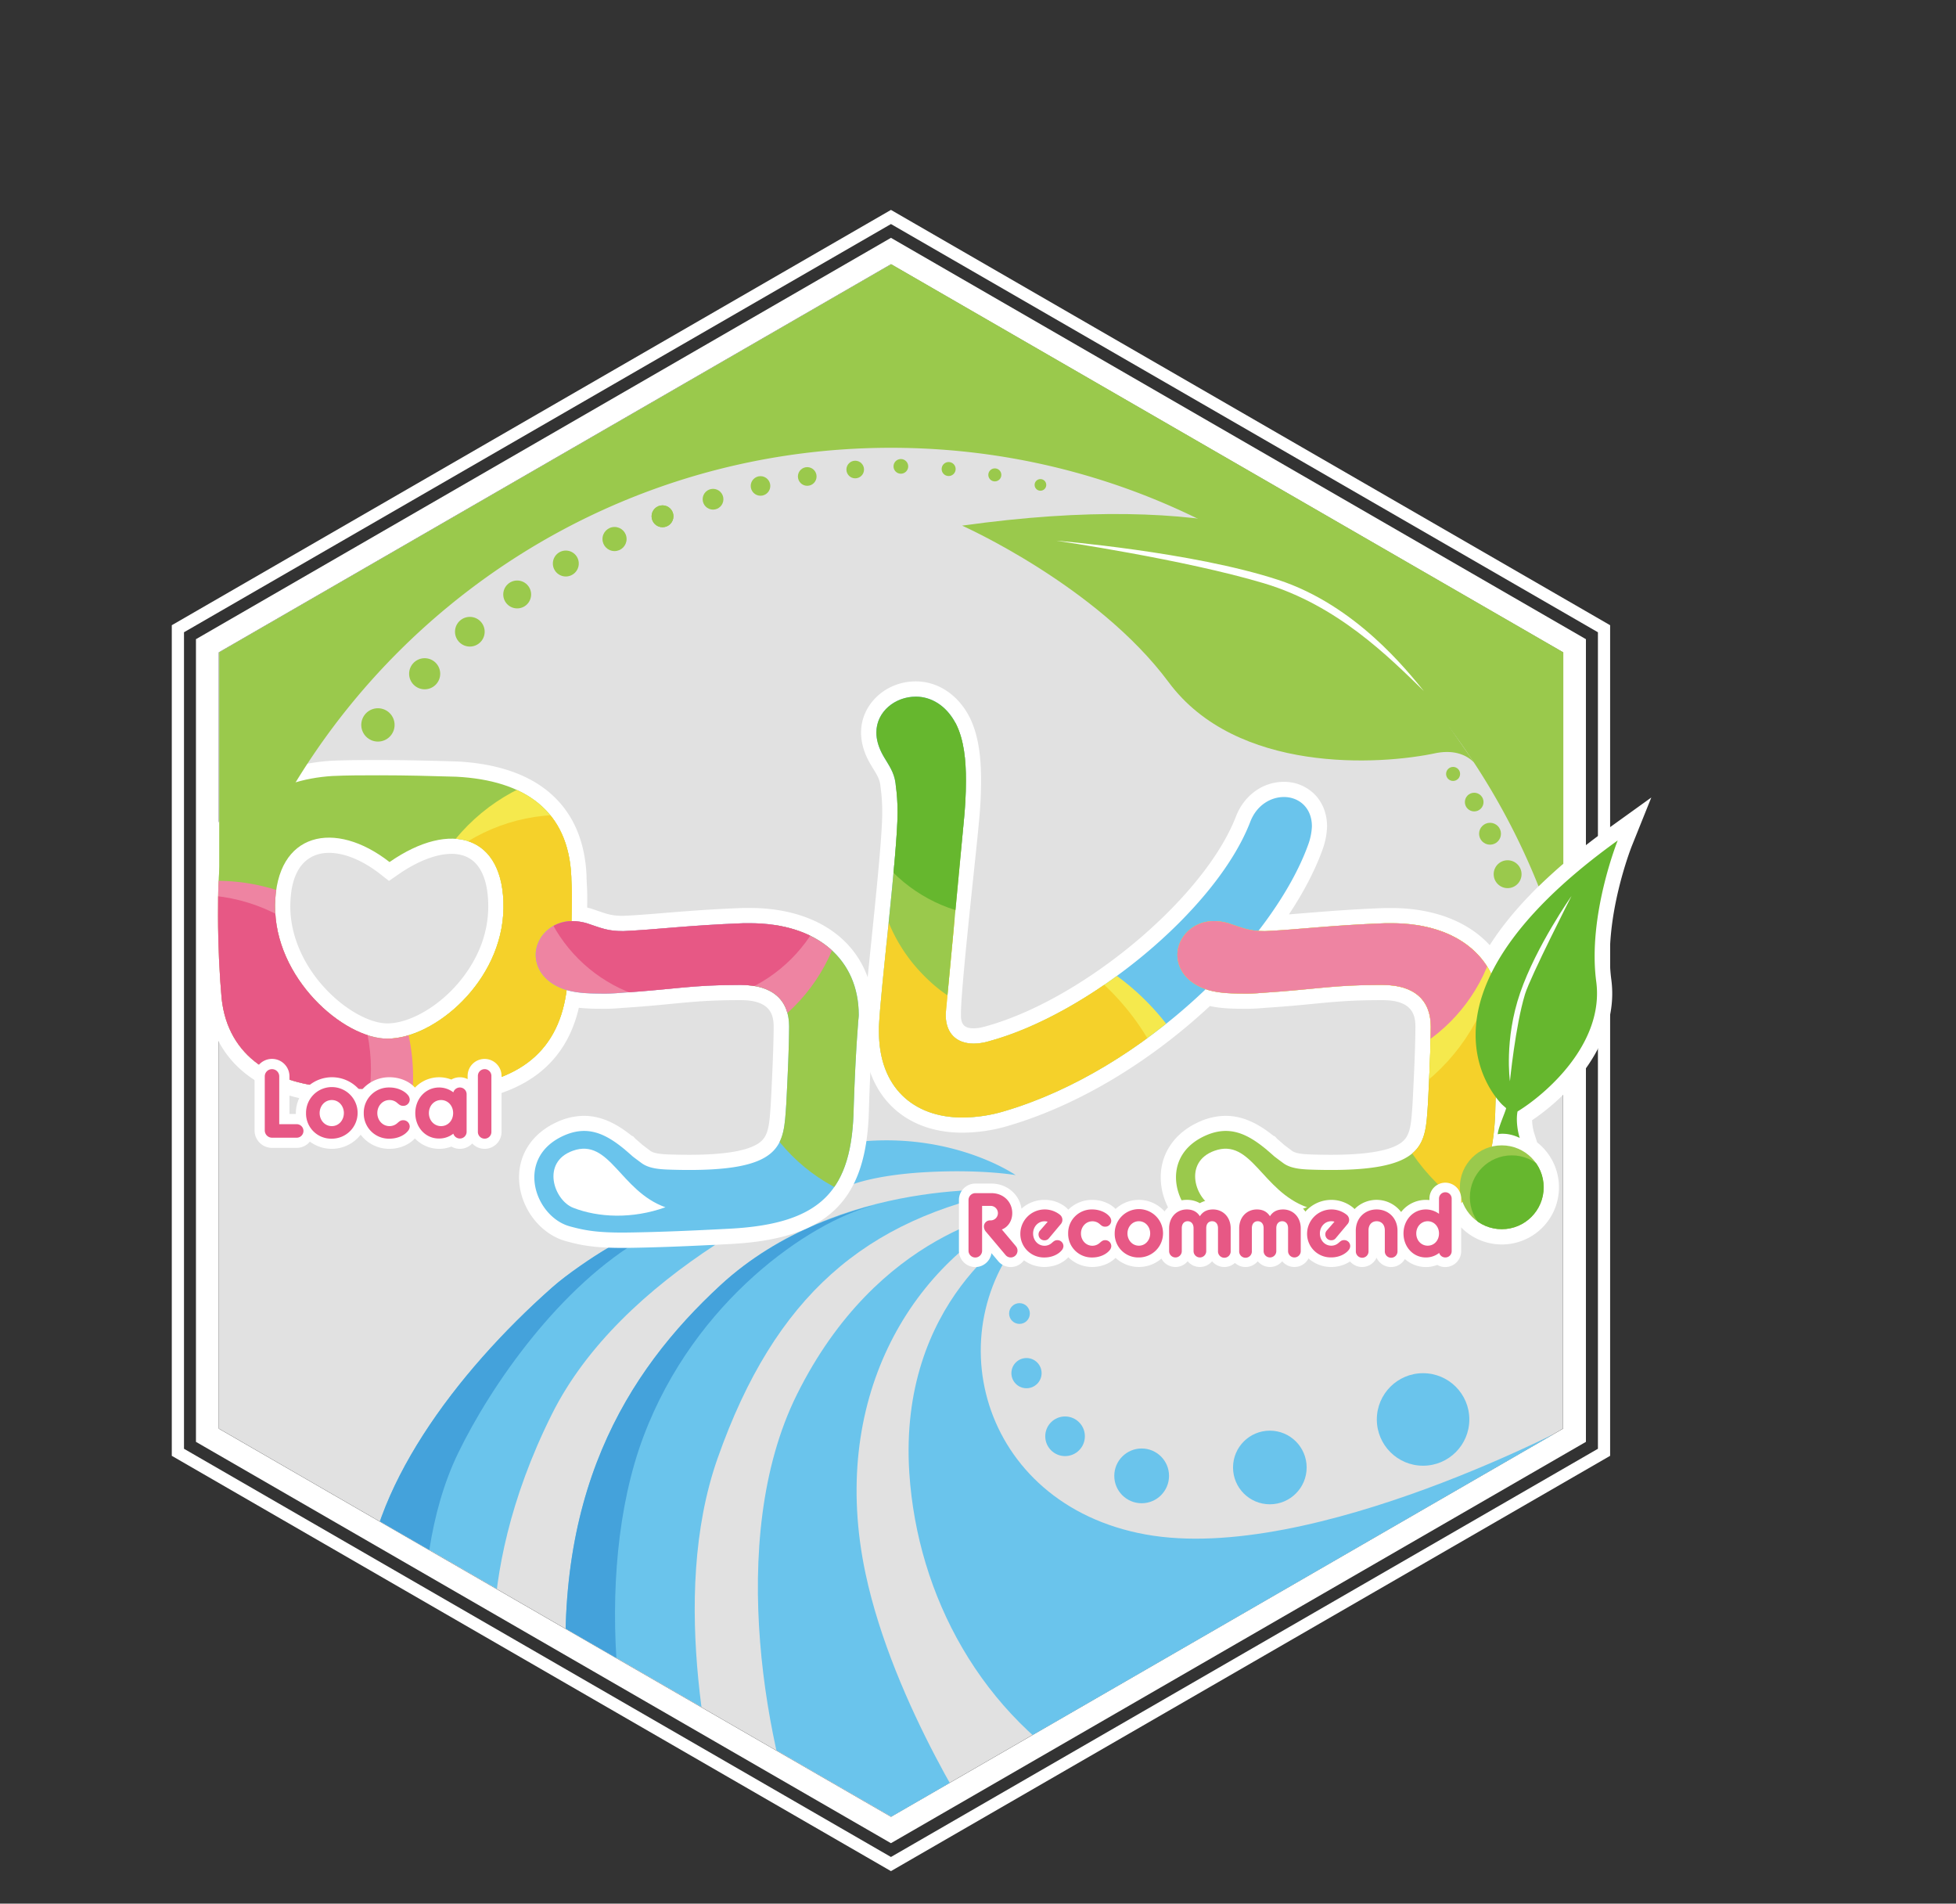
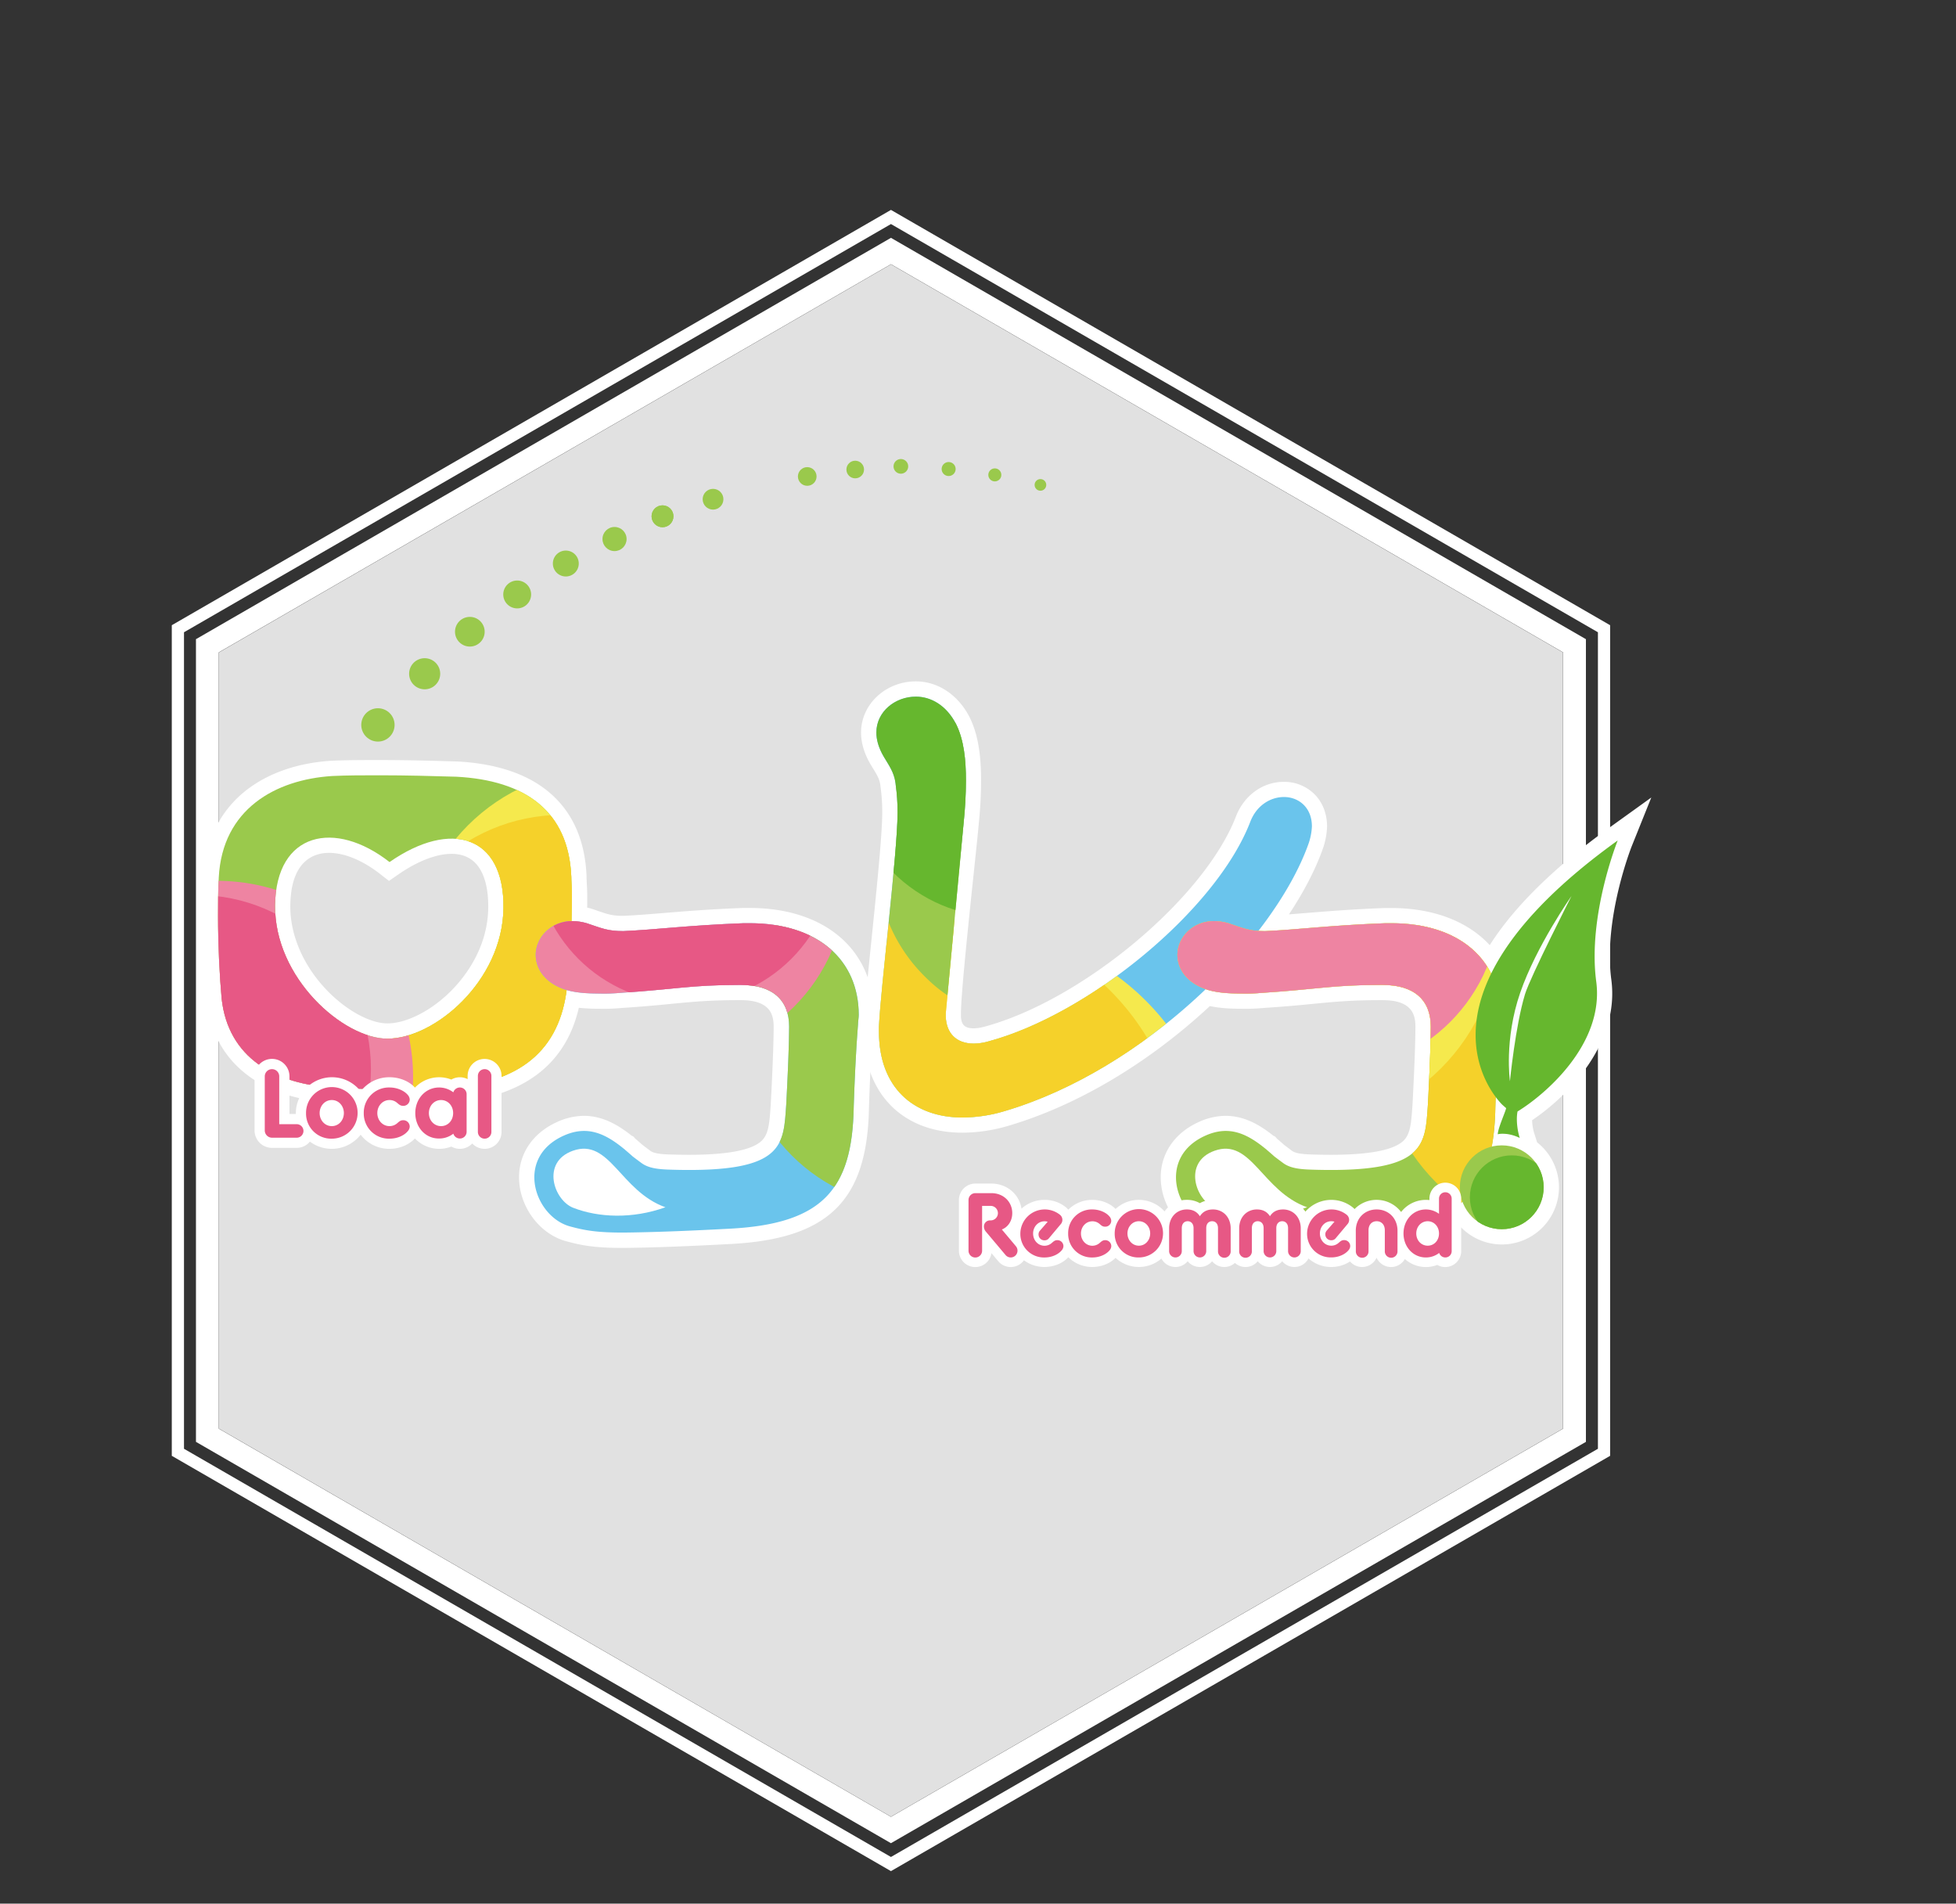
<svg xmlns="http://www.w3.org/2000/svg" viewBox="0 0 1456.97 1417.67">
  <rect x="0" y="0" width="1456.97" height="1417.67" fill="#333333" stroke="none" />
  <defs>
    <style>.cls-1{fill:none;}.cls-2{fill:#fff;}.cls-3{opacity:0.85;}.cls-4{clip-path:url(#clip-path);}.cls-5{fill:#6ac4ec;}.cls-6{clip-path:url(#clip-path-2);}.cls-7{fill:#44a2db;}.cls-8{clip-path:url(#clip-path-3);}.cls-9{fill:#9ac94c;}.cls-10{clip-path:url(#clip-path-5);}.cls-11{fill:#f5e94d;}.cls-12{fill:#f5d12a;}.cls-13{fill:#ee84a2;}.cls-14{fill:#e75885;}.cls-15{clip-path:url(#clip-path-6);}.cls-16{clip-path:url(#clip-path-7);}.cls-17{fill:#66b72e;}.cls-18{clip-path:url(#clip-path-8);}.cls-19{clip-path:url(#clip-path-9);}.cls-20{fill:#fdfefe;}</style>
    <clipPath id="clip-path" transform="translate(127.96 156.32)">
-       <polygon id="SVGID" class="cls-1" points="1036.52 907.52 1036.52 329.49 535.92 40.47 35.33 329.49 35.33 907.52 535.92 1196.54 1036.52 907.52" />
-     </clipPath>
+       </clipPath>
    <clipPath id="clip-path-2" transform="translate(127.96 156.32)">
      <path id="SVGID-2" data-name="SVGID" class="cls-1" d="M631.64,729.66s-134.59-10.37-223,71.16c-70.26,64.83-127.53,157-113.21,314.42,8.7,95.55,120.16,105.78,120.16,105.78-13.49-53.89-48.22-187.47-9-291.53C445.09,827.45,516.77,758.31,631.64,729.66Z" />
    </clipPath>
    <clipPath id="clip-path-3" transform="translate(127.96 156.32)">
      <path id="SVGID-3" data-name="SVGID" class="cls-1" d="M348,771.67c-6.65.22-21.6.84-22.07.76-13.44,7.83-31.72,20.37-42.81,30.2C211.55,866,145.35,954.42,144,1034c-1.59,95.92,100.28,82.46,100.28,82.46s-25.1-91.54,38.88-219.69c25.43-50.92,71.22-93.13,121.89-126.21C383.82,769.13,359.12,771.29,348,771.67Z" />
    </clipPath>
    <clipPath id="clip-path-5" transform="translate(127.96 156.32)">
      <path id="SVGID-5" data-name="SVGID" class="cls-1" d="M297.58,496.44c-2.14-49.19-34.76-71.65-85.56-74.33-17.64-.53-37.43-1.06-57.21-1.06-12.3,0-24.07,0-35.3.53C77.27,424.25,37.7,446.18,35,497c-.54,9.09-.54,18.71-.54,28.87,0,21.39,1.07,43.85,2.68,61.5,4.81,43.84,39.57,64.16,85,66.3,13.37,1.07,29.41,1.07,44.91,1.07,12.3,0,24.6,0,34.76-.53,58.29-3.21,87.16-28.88,92.51-74.86,2.14-17.65,3.74-47.06,3.74-67.92C298.11,505.53,297.58,500.19,297.58,496.44Zm-50.53,23.65c-.77,54.29-51.32,97.08-86.45,97.08-32.78,0-84.42-45.22-83.65-99.51s44.5-63.84,85.25-32C208,453.82,247.83,465.8,247.05,520.09Z" />
    </clipPath>
    <clipPath id="clip-path-6" transform="translate(127.96 156.32)">
      <path id="SVGID-6" data-name="SVGID" class="cls-1" d="M430.37,531.2h-4.28c-42.24,1.6-65.17,4.81-89.77,5.88-11.77,0-16-2.14-27.27-5.88a40,40,0,0,0-10.7-1.6c-16,0-27.27,12.3-27.27,25.13,0,9.62,5.88,19.78,19.79,25.13,8,3.21,18.71,3.74,28.34,3.74a131.62,131.62,0,0,0,15-.53c41.17-2.67,52.34-5.88,88.17-5.88H424c23.53,0,35.83,11.23,35.83,31,0,13.9-1.07,37.73-2.14,58-2.14,30-.94,50.62-82.57,48.65-9.63-.24-18.91-.37-25.19-5-2.84-2.09-4.93-3.66-6.54-4.89-1.93-1.73-3.84-3.4-5.75-5l-.43-.47c-.06,0-.1,0-.1,0-13.93-11.45-27.48-18.16-45.48-9.93-36.34,16.6-21.32,60.36,5.05,67.46,10.93,2.94,20.36,4.86,43.61,4.53s47.95-1.4,75.39-2.85c68.82-3.64,91.2-28.91,92.27-90.4.54-17.11,1.61-42,3.21-61.79,0-2.14.54-4.81.54-7C511.65,558.47,481.17,531.2,430.37,531.2Z" />
    </clipPath>
    <clipPath id="clip-path-7" transform="translate(127.96 156.32)">
      <path id="SVGID-7" data-name="SVGID" class="cls-1" d="M576.52,598.31c0,1.07,0,1.61,0,2.68.49,11.76,7.41,19.81,20.78,19.86a40.23,40.23,0,0,0,10.7-1.56c74.94-20,169.88-97.76,195.26-163.44,4.86-12.81,15.57-18.65,25.2-18.62,10.69,0,20.82,7.57,20.77,22a45.3,45.3,0,0,1-2.72,13.35c-25.94,72.1-122.55,168-226.41,198.61a110.14,110.14,0,0,1-31.56,4.69c-35.83-.13-61.95-22.15-61.79-64.4,0-1.07,0-2.14,0-3.2,1.18-27.81,13.75-128.74,13.87-159.22a146,146,0,0,0-1.52-21.93c-1-8.56-5.3-13.92-9-20.35s-5.3-12.32-5.28-17.67c.06-15.51,14-26.68,29.51-26.63,10.7,0,22.44,6,29.87,20.44,5.84,11.78,7.39,26.76,7.33,42.27,0,10.16-.62,20.85-1.73,31.54" />
    </clipPath>
    <clipPath id="clip-path-8" transform="translate(127.96 156.32)">
      <path id="SVGID-8" data-name="SVGID" class="cls-1" d="M908.34,531.2h-4.28c-42.24,1.6-65.17,4.81-89.77,5.88-11.77,0-16-2.14-27.27-5.88a40,40,0,0,0-10.7-1.6c-16,0-27.27,12.3-27.27,25.13,0,9.62,5.88,19.78,19.79,25.13,8,3.21,18.71,3.74,28.34,3.74a131.62,131.62,0,0,0,15-.53c41.17-2.67,52.34-5.88,88.17-5.88h1.6c23.53,0,35.83,11.23,35.83,31,0,13.9-1.07,37.73-2.14,58-2.14,30-.94,50.62-82.57,48.65-9.63-.24-18.91-.37-25.19-5-2.84-2.09-4.93-3.66-6.54-4.89-1.93-1.73-3.84-3.4-5.75-5l-.43-.47c-.06,0-.1,0-.1,0-13.93-11.45-27.48-18.16-45.48-9.93-36.34,16.6-21.32,60.36,5.05,67.46,10.93,2.94,20.36,4.86,43.61,4.53s47.95-1.4,75.39-2.85c68.82-3.64,91.2-28.91,92.27-90.4.54-17.11,1.61-42,3.21-61.79,0-2.14.54-4.81.54-7C989.62,558.47,959.14,531.2,908.34,531.2Z" />
    </clipPath>
    <clipPath id="clip-path-9" transform="translate(127.96 156.32)">
      <circle id="SVGID-9" data-name="SVGID" class="cls-1" cx="990.67" cy="727.85" r="31.22" />
    </clipPath>
  </defs>
  <g id="レイヤー_2" data-name="レイヤー 2">
    <g id="レイヤー_1-2" data-name="レイヤー 1">
      <path class="cls-2" d="M535.69,20.8,18,319.68V917.44l517.68,298.88,517.67-298.88V319.68Zm500.67,886.82L535.69,1196.68,35,907.62V329.5L535.69,40.44,1036.36,329.5Z" transform="translate(127.96 156.32)" />
      <path class="cls-2" d="M535.69,0,0,309.28V927.84l535.69,309.28,535.69-309.28V309.28Zm526.6,922.59-526.6,304-526.6-304V314.53l526.6-304,526.6,304Z" transform="translate(127.96 156.32)" />
      <g class="cls-3">
        <polygon class="cls-2" points="1164.24 1063.9 1164.24 485.87 663.65 196.85 163.06 485.87 163.06 1063.9 663.65 1352.92 1164.24 1063.9" />
      </g>
      <g id="波">
        <g class="cls-4">
          <path class="cls-5" d="M625.35,730.13s-128.3-10.84-216.67,70.69c-70.26,64.83-127.53,157-113.21,314.42,8.7,95.55,120.16,105.78,120.16,105.78-13.49-53.89-46-186.66-9-291.53C449.35,808.41,516.81,751.65,625.35,730.13Z" transform="translate(127.96 156.32)" />
          <g class="cls-6">
            <path class="cls-7" d="M521.27,741.75s-59.65,8.76-112.78,55.14c-72,62.87-127.34,160.92-113,318.35,8.7,95.55,75.77,124.41,75.77,124.41-39-68.47-59.1-222.22-19.88-326.28C389.82,811.33,475.79,754,521.27,741.75Z" transform="translate(127.96 156.32)" />
          </g>
          <path class="cls-5" d="M636.1,743.49c-11.68,2.13-110,17.07-170.45,138.67-53.83,108.35-22.06,269,8.22,342.58,36.51,88.72,130.75-11.71,130.75-11.71s-67-99-87.9-197.65C489.66,887.77,548.44,785.86,636.1,743.49Z" transform="translate(127.96 156.32)" />
          <path class="cls-5" d="M642.87,753.41c-13.7,5.12-101.84,60.29-93.49,187.38,6,90.8,53.18,180.45,139.55,229.64,41.68,23.74,169.6-22.08,250.87-102.68s109.55-166.22,109.55-166.22S850.15,1009,725.45,986.42,566.78,829.68,642.87,753.41Z" transform="translate(127.96 156.32)" />
          <path class="cls-5" d="M348,771.67c-6.65.22-21.6.84-22.07.76-13.44,7.83-31.72,20.37-42.81,30.2C211.55,866,145.35,954.42,144,1034c-1.59,95.92,100.28,82.46,100.28,82.46s-25.1-91.54,38.88-219.69c25.43-50.92,71.22-93.13,121.89-126.21C383.82,769.13,359.12,771.29,348,771.67Z" transform="translate(127.96 156.32)" />
          <g class="cls-8">
            <path class="cls-7" d="M352.07,765.15c.41-.23-23.5,5.94-24,5.87-13.44,7.83-33.9,21.78-45,31.61C211.55,866,145.35,954.42,144,1034c-1.59,95.92,49.65,107.17,49.65,107.17S170,1015.12,213.26,925.87C238.09,874.66,289.69,800.73,352.07,765.15Z" transform="translate(127.96 156.32)" />
          </g>
          <path class="cls-5" d="M517.3,693.45s-2.48,10.12-4.92,18.68a47.34,47.34,0,0,1-6.52,14.06s17.33-7.55,56.65-9.64c41.3-2.19,66.07,2.25,66.07,2.25S585.14,688.46,517.3,693.45Z" transform="translate(127.96 156.32)" />
          <circle class="cls-5" cx="759.38" cy="978.19" r="7.73" />
-           <circle class="cls-5" cx="764.61" cy="1022.59" r="11.25" />
          <circle class="cls-5" cx="793.34" cy="1069.61" r="14.76" />
          <circle class="cls-5" cx="850.39" cy="1099.09" r="20.39" />
          <circle class="cls-5" cx="945.87" cy="1092.84" r="27.42" />
          <circle class="cls-5" cx="1060.01" cy="1057.08" r="34.45" />
        </g>
      </g>
      <g id="エッジ">
        <path class="cls-2" d="M335.27,773c-21.46,0-31.15-2.15-41.59-5-18.51-5-33.17-23.35-34.85-43.68-1.62-19.45,8.87-36.29,28-45a48.61,48.61,0,0,1,20.21-4.67c14.64,0,26.58,7.67,35.57,14.85l1.12.44,1.68,1.86c1.58,1.32,3.27,2.79,5.13,4.45,1.49,1.14,3.43,2.59,6,4.51,3.28,2.42,10.85,2.6,18.16,2.78h.57c3.48.09,6.86.13,10,.13h0c28.11,0,46.16-3.36,53.64-10,5.43-4.79,6.2-12.42,7.1-25.48l.18-2.66c1.39-26.36,2.12-46.19,2.12-57.36,0-9.16-2.78-19.67-24.49-19.67h-1.6c-21.65,0-34.2,1.21-50.1,2.75-10,1-21.34,2.06-37,3.08a142.73,142.73,0,0,1-16,.58,145.83,145.83,0,0,1-15.92-.73c-10.25,44.21-44.1,68.18-100.8,71.3-10.49.55-23.15.55-35.39.55-15.66,0-31.85,0-45.63-1.09-55.71-2.68-90.54-30.51-95.58-76.39l0-.21c-1.72-19-2.72-41.8-2.72-62.52,0-10.34,0-20.12.56-29.54,1.4-26.66,12.37-48.82,31.72-64,16.36-12.83,38.28-20.46,63.37-22.05H119c11.5-.54,23.32-.54,35.84-.54,20.36,0,40.38.55,57.56,1.07h.25c28.66,1.51,51.41,9,67.61,22.27,17.85,14.62,27.5,35.78,28.68,62.89v.49c0,1.36.09,3.16.2,5.24.16,2.89.33,6.16.33,9.73,0,2.59,0,5.32-.07,8.17.93.22,1.86.46,2.78.72l.24.07.23.07,4.52,1.54c7.68,2.64,10.91,3.74,18.93,3.76,9.93-.43,19.55-1.22,30.68-2.14,15.94-1.3,34-2.78,58.9-3.73h4.71c56.26,0,92.62,31.32,92.62,79.79a41.67,41.67,0,0,1-.34,4.72c-.09.8-.2,1.79-.2,2.23v.46l0,.45c-1.85,22.82-2.83,50.32-3.17,61.16-1.23,69.14-30.12,97.59-103,101.44-32.48,1.72-55.15,2.58-75.83,2.87C338.61,773,336.91,773,335.27,773ZM117.12,478.81c-10.56,0-28.35,5.07-28.83,39-.32,22.36,9.95,45.79,28.17,64.27,14.21,14.42,31.54,23.73,44.14,23.73,14.42,0,33.27-9.72,48-24.78,9.94-10.15,26.69-31.59,27.11-61.12.22-15.34-3.15-27-9.73-33.66-4.38-4.44-10.32-6.7-17.63-6.7-11.3,0-25.4,5.47-39.69,15.39l-6.87,4.77-6.58-5.14C142.2,484.42,128.67,478.81,117.12,478.81Z" transform="translate(127.96 156.32)" />
        <path class="cls-2" d="M813.24,773c-21.46,0-31.15-2.15-41.59-5-18.51-5-33.17-23.35-34.85-43.68-1.62-19.45,8.87-36.29,28-45a48.61,48.61,0,0,1,20.21-4.67c14.64,0,26.58,7.67,35.57,14.85l1.12.44,1.68,1.86c1.58,1.32,3.27,2.79,5.13,4.45,1.49,1.14,3.42,2.58,6,4.51,3.28,2.42,10.85,2.6,18.16,2.78h.57c3.48.09,6.87.13,10.06.13,28.11,0,46.16-3.36,53.64-10,5.43-4.79,6.2-12.42,7.1-25.48l.18-2.66c1.39-26.35,2.12-46.18,2.12-57.36,0-9.16-2.78-19.67-24.49-19.67h-1.6c-21.65,0-34.2,1.21-50.1,2.75-10,1-21.34,2.06-37,3.08a142.73,142.73,0,0,1-16,.58c-7.12,0-15.81-.26-23.91-2-45.64,42.45-98.68,74-150,89.13a121.43,121.43,0,0,1-34.41,5.15h-.41c-44.56-.17-73.25-29.91-73.08-75.78v-3.64c.52-12.22,3.15-37.94,5.94-65.17,3.68-36,7.86-76.72,7.92-93.61a136.09,136.09,0,0,0-1.4-20.21l0-.32c-.55-4.5-2.54-7.75-5.3-12.26-.76-1.24-1.53-2.49-2.27-3.78-4.55-7.86-6.84-15.73-6.81-23.38.08-20.91,18.35-37.93,40.73-37.93h.16c16.47.07,31.39,10,39.91,26.6l.08.14c5.88,11.87,8.58,26.92,8.51,47.35,0,10.63-.64,21.58-1.78,32.57-.52,6.11-1.89,19.11-3.62,35.55-3.8,36.09-9.54,90.62-9.59,105v2.4c.32,6.27,3,8.74,9.48,8.76h0a28.66,28.66,0,0,0,7.59-1.14l.14,0c72.87-19.48,164-95.57,187.61-156.56,6-15.69,20-25.87,35.69-25.87h.13a32.09,32.09,0,0,1,22.21,8.74c6.39,6.11,9.9,14.86,9.86,24.64a55.29,55.29,0,0,1-3.32,16.94l-.07.21c-5.47,15.19-14,31.57-25,48.18,4-.31,8.19-.65,12.57-1,15.94-1.3,34-2.78,58.9-3.73h4.71c31.3,0,57,9.88,73.38,27.65,18.3-28.71,48-57.95,88.64-87.15l31.71-22.8L1087.5,473.8c-.21.53-21.3,53.84-15.24,99.39,6.3,47.37-32,86.6-59,104.72a37.11,37.11,0,0,0,1.6,9.77l2.15,6.75a42.55,42.55,0,1,1-59.13,60.51c-15.46,8.84-36.09,13.72-63.67,15.17-32.47,1.72-55.15,2.58-75.83,2.87C816.58,773,814.88,773,813.24,773Z" transform="translate(127.96 156.32)" />
      </g>
      <g id="緑">
        <g class="cls-4">
          <path class="cls-9" d="M535.78,32.6C169.21,32.6-128,329.77-128,696.34q0,10,.3,19.93H17q-.37-9.91-.37-19.93C16.59,409.6,249,177.15,535.78,177.15c218.69,0,405.79,135.21,482.29,326.59a449.31,449.31,0,0,1,52.29-43.38l31.71-22.8L1087.5,473.8c-.21.53-21.3,53.84-15.24,99.39,3.41,25.69-6.3,49-20.21,67.81a524.33,524.33,0,0,1,2.92,55.34q0,10-.37,19.93h144.62q.29-9.93.3-19.93C1199.52,329.77,902.36,32.6,535.78,32.6Z" transform="translate(127.96 156.32)" />
          <path class="cls-9" d="M951.05,384.08l19,27.43c-5-5-13.62-9.61-27.68-7.14-43,9.35-149.35,15.36-199.81-52.61-53.44-72-153.88-116.64-153.88-116.64C963.12,182.94,951.05,384.08,951.05,384.08Z" transform="translate(127.96 156.32)" />
          <path class="cls-2" d="M932.6,358.26c-26.38-25.7-64.36-63.81-119-80.18-59.06-17.7-154.75-31.75-154.75-31.75s101.37,8.28,165.17,29.15C882.22,294.5,920.39,343.45,932.6,358.26Z" transform="translate(127.96 156.32)" />
          <path class="cls-9" d="M1105.67-70.43l-12.46,15.74c3.22-2.79,8.54-5.25,16.89-3.22,25.5,7.25,89.12,14.93,122-24C1267-123.08,1329-146,1329-146,1106.11-191.71,1105.67-70.43,1105.67-70.43Z" transform="translate(127.96 156.32)" />
-           <path class="cls-2" d="M1117.74-85.24c16.83-14.42,41.09-35.86,74.53-43.6,36.14-8.38,94.16-13.16,94.16-13.16s-61.21,1.1-100.33,11.19C1150.44-121.61,1125.64-93.66,1117.74-85.24Z" transform="translate(127.96 156.32)" />
          <circle class="cls-9" cx="1122.98" cy="651.02" r="10.38" />
-           <circle class="cls-9" cx="1109.88" cy="620.89" r="8.15" />
          <circle class="cls-9" cx="1098.09" cy="597.31" r="6.95" />
          <circle class="cls-9" cx="1082.37" cy="576.35" r="5.22" />
        </g>
      </g>
      <circle class="cls-9" cx="421.46" cy="419.66" r="9.65" />
      <circle class="cls-9" cx="385.24" cy="442.7" r="10.38" />
      <circle class="cls-9" cx="349.97" cy="470.45" r="11.05" />
      <circle class="cls-9" cx="316.32" cy="501.75" r="11.58" />
      <circle class="cls-9" cx="281.51" cy="539.85" r="12.41" />
      <circle class="cls-9" cx="531.12" cy="371.78" r="7.73" />
      <circle class="cls-9" cx="493.49" cy="384.48" r="8.15" />
      <circle class="cls-9" cx="493.49" cy="384.48" r="8.15" />
      <circle class="cls-9" cx="457.75" cy="401.42" r="8.98" />
      <circle class="cls-9" cx="637.03" cy="349.66" r="6.56" />
      <circle class="cls-9" cx="601.29" cy="354.83" r="6.95" />
-       <circle class="cls-9" cx="566.48" cy="361.89" r="7.29" />
      <circle class="cls-9" cx="741.02" cy="353.65" r="4.85" />
      <circle class="cls-9" cx="774.99" cy="361.11" r="4.34" />
      <circle class="cls-9" cx="706.62" cy="349.29" r="5.22" />
      <circle class="cls-9" cx="671.03" cy="347.31" r="5.47" />
      <g id="ロ">
        <path class="cls-9" d="M297.58,496.44c-2.14-49.19-34.76-71.65-85.56-74.33-17.64-.53-37.43-1.06-57.21-1.06-12.3,0-24.07,0-35.3.53C77.27,424.25,37.7,446.18,35,497c-.54,9.09-.54,18.71-.54,28.87,0,21.39,1.07,43.85,2.68,61.5,4.81,43.84,39.57,64.16,85,66.3,13.37,1.07,29.41,1.07,44.91,1.07,12.3,0,24.6,0,34.76-.53,58.29-3.21,87.16-28.88,92.51-74.86,2.14-17.65,3.74-47.06,3.74-67.92C298.11,505.53,297.58,500.19,297.58,496.44Zm-50.53,23.65c-.77,54.29-51.32,97.08-86.45,97.08-32.78,0-84.42-45.22-83.65-99.51s44.5-63.84,85.25-32C208,453.82,247.83,465.8,247.05,520.09Z" transform="translate(127.96 156.32)" />
        <g class="cls-10">
          <circle class="cls-11" cx="449.12" cy="715.06" r="142.12" />
          <circle class="cls-12" cx="418.78" cy="741.69" r="134.85" />
          <circle class="cls-13" cx="161.41" cy="802.22" r="146.29" />
          <circle class="cls-14" cx="146.53" cy="796.26" r="129.77" />
        </g>
      </g>
      <g id="コ">
        <path class="cls-5" d="M430.37,531.2h-4.28c-42.24,1.6-65.17,4.81-89.77,5.88-11.77,0-16-2.14-27.27-5.88a40,40,0,0,0-10.7-1.6c-16,0-27.27,12.3-27.27,25.13,0,9.62,5.88,19.78,19.79,25.13,8,3.21,18.71,3.74,28.34,3.74a131.62,131.62,0,0,0,15-.53c41.17-2.67,52.34-5.88,88.17-5.88H424c23.53,0,35.83,11.23,35.83,31,0,13.9-1.07,37.73-2.14,58-2.14,30-.94,50.62-82.57,48.65-9.63-.24-18.91-.37-25.19-5-2.84-2.09-4.93-3.66-6.54-4.89-1.93-1.73-3.84-3.4-5.75-5l-.43-.47c-.06,0-.1,0-.1,0-13.93-11.45-27.48-18.16-45.48-9.93-36.34,16.6-21.32,60.36,5.05,67.46,10.93,2.94,20.36,4.86,43.61,4.53s47.95-1.4,75.39-2.85c68.82-3.64,91.2-28.91,92.27-90.4.54-17.11,1.61-42,3.21-61.79,0-2.14.54-4.81.54-7C511.65,558.47,481.17,531.2,430.37,531.2Z" transform="translate(127.96 156.32)" />
        <g class="cls-15">
          <circle class="cls-9" cx="683.17" cy="767.29" r="131.95" />
          <circle class="cls-13" cx="498.22" cy="656.32" r="131.95" />
          <circle class="cls-14" cx="510.13" cy="634.86" r="112.09" />
        </g>
        <path class="cls-2" d="M367.69,742.74c-33.66-12-41.5-51.87-68.94-42.09-23.8,8.48-14.23,36.85.31,42.5C317.65,750.38,342.88,751.64,367.69,742.74Z" transform="translate(127.96 156.32)" />
      </g>
      <g id="レ">
        <path class="cls-5" d="M620.09,671.2a110.14,110.14,0,0,1-31.56,4.69c-35.83-.13-61.95-22.15-61.79-64.4,0-1.07,0-2.14,0-3.2,1.18-27.81,13.75-128.74,13.87-159.22a146,146,0,0,0-1.52-21.93c-1-8.56-5.3-13.92-9-20.35s-5.3-12.32-5.28-17.67c.06-15.51,14-26.68,29.51-26.63,10.7,0,22.44,6,29.87,20.44,5.84,11.78,7.39,26.76,7.33,42.27,0,10.16-.62,20.85-1.73,31.54-1.67,19.78-13.18,120.18-13.26,141.57,0,1.07,0,1.61,0,2.68.49,11.76,7.41,19.81,20.78,19.86a40.23,40.23,0,0,0,10.7-1.56c74.94-20,169.88-97.76,195.26-163.44,4.86-12.81,15.57-18.65,25.2-18.62,10.69,0,20.82,7.57,20.77,22a45.3,45.3,0,0,1-2.72,13.35C820.56,544.69,724,640.58,620.09,671.2Z" transform="translate(127.96 156.32)" />
        <g class="cls-16">
          <circle class="cls-11" cx="723.73" cy="875.05" r="183.55" />
          <circle class="cls-12" cx="697.12" cy="867.45" r="183.55" />
          <path class="cls-9" d="M731.53,400.21c47.12,47.12,16.87,101.36-30.25,148.49S608,618,560.88,570.86A120.67,120.67,0,1,1,731.53,400.21Z" transform="translate(127.96 156.32)" />
          <circle class="cls-17" cx="745.88" cy="568.54" r="114.42" />
        </g>
      </g>
      <g id="コ-2" data-name="コ">
        <path class="cls-9" d="M908.34,531.2h-4.28c-42.24,1.6-65.17,4.81-89.77,5.88-11.77,0-16-2.14-27.27-5.88a40,40,0,0,0-10.7-1.6c-16,0-27.27,12.3-27.27,25.13,0,9.62,5.88,19.78,19.79,25.13,8,3.21,18.71,3.74,28.34,3.74a131.62,131.62,0,0,0,15-.53c41.17-2.67,52.34-5.88,88.17-5.88h1.6c23.53,0,35.83,11.23,35.83,31,0,13.9-1.07,37.73-2.14,58-2.14,30-.94,50.62-82.57,48.65-9.63-.24-18.91-.37-25.19-5-2.84-2.09-4.93-3.66-6.54-4.89-1.93-1.73-3.84-3.4-5.75-5l-.43-.47c-.06,0-.1,0-.1,0-13.93-11.45-27.48-18.16-45.48-9.93-36.34,16.6-21.32,60.36,5.05,67.46,10.93,2.94,20.36,4.86,43.61,4.53s47.95-1.4,75.39-2.85c68.82-3.64,91.2-28.91,92.27-90.4.54-17.11,1.61-42,3.21-61.79,0-2.14.54-4.81.54-7C989.62,558.47,959.14,531.2,908.34,531.2Z" transform="translate(127.96 156.32)" />
        <g class="cls-18">
          <circle class="cls-12" cx="1175.05" cy="775.66" r="148.69" />
          <circle class="cls-11" cx="968.26" cy="690.42" r="148.69" />
          <circle class="cls-13" cx="990.89" cy="671.77" r="126.3" />
        </g>
        <path class="cls-2" d="M845.66,742.74c-33.66-12-41.5-51.87-68.94-42.09-23.8,8.48-14.23,36.85.31,42.5C795.62,750.38,820.85,751.64,845.66,742.74Z" transform="translate(127.96 156.32)" />
      </g>
      <g id="_" data-name="！">
        <circle class="cls-9" cx="1118.63" cy="884.18" r="31.22" />
        <g class="cls-19">
          <circle class="cls-17" cx="1126.09" cy="891.63" r="31.22" />
        </g>
        <path class="cls-17" d="M991.19,666.51l2.74,2.42c-.67,3.17-6.07,14.75-6.26,19.46,0,0,2.09-.74,7-.18a30.93,30.93,0,0,1,9.38,2.9c-1.86-5.84-2.78-13.91-1.64-19.71,20.55-12.52,64.79-50.29,58.62-96.72-6.54-49.18,16-105.11,16-105.11C909.28,590.14,991.19,666.51,991.19,666.51Z" transform="translate(127.96 156.32)" />
        <path class="cls-20" d="M996.75,648.88s-4.46-30.89,7.64-65.9,38.2-72,38.2-72-30.67,60.16-34.61,73.08C1000.78,607.71,996.75,648.88,996.75,648.88Z" transform="translate(127.96 156.32)" />
      </g>
      <g id="local">
        <path class="cls-2" d="M233,632.27a12.65,12.65,0,0,0-12.64,12.64v2.42a12.45,12.45,0,0,0-5.74-1.4,12.78,12.78,0,0,0-6.4,1.71,24.88,24.88,0,0,0-27.09,6c-4.3-4.78-11.48-7.73-18.94-7.73a26.66,26.66,0,0,0-21.49,10.54,26.93,26.93,0,0,0-48.3,16.13c0,.22,0,.44,0,.66H87.65v-28a13,13,0,0,0-26,0v40.27a13,13,0,0,0,13,13H93.06a12.63,12.63,0,0,0,9.8-4.66,27.31,27.31,0,0,0,37.83-5.16,26.66,26.66,0,0,0,21.49,10.54c7.41,0,14.57-3,18.91-7.76a25,25,0,0,0,27.15,6.07,12.68,12.68,0,0,0,15.56-2.3,12.62,12.62,0,0,0,21.83-8.65V644.91A12.65,12.65,0,0,0,233,632.27Z" transform="translate(127.96 156.32)" />
        <path class="cls-14" d="M69.26,645.27a5.39,5.39,0,1,1,10.78,0v35.6h13a5,5,0,0,1,0,10.07H74.65a5.43,5.43,0,0,1-5.39-5.4Z" transform="translate(127.96 156.32)" />
        <path class="cls-14" d="M100,672.6a19.21,19.21,0,1,1,19.2,19.06A18.72,18.72,0,0,1,100,672.6Zm28.19,0c0-5.25-3.74-9.71-9-9.71s-9.06,4.46-9.06,9.71,3.81,9.71,9.06,9.71S128.18,677.85,128.18,672.6Z" transform="translate(127.96 156.32)" />
        <path class="cls-14" d="M143,672.6a18.72,18.72,0,0,1,19.2-19.06c6,0,11.15,2.59,13.59,5.54a5.49,5.49,0,0,1,1.44,3.38,4.71,4.71,0,0,1-5,4.74c-2,0-3-1.08-4.32-2.15a8.46,8.46,0,0,0-5.75-2.16c-5.11,0-9.06,4.31-9.06,9.71s3.95,9.71,9.06,9.71a8.68,8.68,0,0,0,5.68-2.09c1.29-1.08,2.37-2.3,4.39-2.3a4.76,4.76,0,0,1,5,4.82,5.35,5.35,0,0,1-1.44,3.31c-2.44,3-7.41,5.61-13.59,5.61A18.72,18.72,0,0,1,143,672.6Z" transform="translate(127.96 156.32)" />
        <path class="cls-14" d="M181.38,672.6c0-10.65,7.62-19.06,17.76-19.06a17.54,17.54,0,0,1,10.58,3.6,5.1,5.1,0,0,1,4.89-3.6,5,5,0,0,1,5,5v28a5,5,0,0,1-5,5,5.1,5.1,0,0,1-4.89-3.6,17.1,17.1,0,0,1-10.58,3.6C189,691.66,181.38,683.24,181.38,672.6Zm28.19,0c0-5.54-3.95-9.71-9-9.71s-9.06,4.17-9.06,9.71,4,9.71,9.06,9.71S209.57,678.21,209.57,672.6Z" transform="translate(127.96 156.32)" />
        <path class="cls-14" d="M228,644.91a5,5,0,1,1,10.07,0v41.71a5,5,0,1,1-10.07,0Z" transform="translate(127.96 156.32)" />
      </g>
      <g id="Recommend">
        <path class="cls-2" d="M948.63,724.43a11.86,11.86,0,0,0-11.85,11.85v1.11a23.36,23.36,0,0,0-21.09,8.88A23,23,0,0,0,881,744.1a9.87,9.87,0,0,0-1-1A25.62,25.62,0,0,0,844.4,746a19.7,19.7,0,0,0-16.62-8.77,19.07,19.07,0,0,0-9.8,2.47,19,19,0,0,0-9.76-2.47,19.67,19.67,0,0,0-16.31,8.35,19.7,19.7,0,0,0-16.32-8.35,19.08,19.08,0,0,0-9.81,2.47,19,19,0,0,0-9.75-2.47,19.7,19.7,0,0,0-16.53,8.64A25.58,25.58,0,0,0,703,744c-4.08-4.2-10.58-6.76-17.32-6.76a25.13,25.13,0,0,0-17.91,7.3,11.72,11.72,0,0,0-1.32-1.41,24.91,24.91,0,0,0-16.38-5.89,25.2,25.2,0,0,0-17.15,6.57c-1.58-10.72-10.85-18.71-22.41-18.71h-12a12.21,12.21,0,0,0-12.19,12.19v37.77a12.19,12.19,0,0,0,24.24,1.86l5,5.94a12.15,12.15,0,0,0,19.2-.65,25.31,25.31,0,0,0,15.31,5c6.94,0,13.65-2.77,17.73-7.27a25.13,25.13,0,0,0,17.88,7.27c6.7,0,13.18-2.58,17.29-6.79a25.64,25.64,0,0,0,34.17.53,11.84,11.84,0,0,0,19.55,2,11.84,11.84,0,0,0,18.21,0,11.82,11.82,0,0,0,17,1.24,11.81,11.81,0,0,0,17-1.24,11.84,11.84,0,0,0,18.21,0,11.84,11.84,0,0,0,19.61-2.11,25.19,25.19,0,0,0,16.94,6.38,25.66,25.66,0,0,0,14-4.12,11.82,11.82,0,0,0,19.74-2.83,11.85,11.85,0,0,0,21.09,1,23.43,23.43,0,0,0,24.13,4.4,11.88,11.88,0,0,0,17.82-10.27V736.28A11.86,11.86,0,0,0,948.63,724.43Z" transform="translate(127.96 156.32)" />
        <path class="cls-14" d="M593.46,737.29a5.1,5.1,0,0,1,5.06-5.06h12c9.18,0,15.52,6.68,15.52,14.84,0,6.41-3.71,10.59-7.42,12.07l-.34.14,10.52,12.54a5.08,5.08,0,0,1-3.84,8.3,5,5,0,0,1-3.91-1.82L606.48,761a5.94,5.94,0,0,1-1.55-3.91,4.53,4.53,0,0,1,4.52-4.58h.74a5.4,5.4,0,0,0,0-10.79h-6.61v33.38a5.06,5.06,0,0,1-10.12,0Z" transform="translate(127.96 156.32)" />
        <path class="cls-14" d="M632.07,762.24a18.17,18.17,0,0,1,29.61-13.82,4.85,4.85,0,0,1,.4,7l-8.7,10.38a4,4,0,0,1-3.24,1.55,4.3,4.3,0,0,1-4.51-4.31,4.09,4.09,0,0,1,1-2.84l5.8-6.67a8.07,8.07,0,0,0-2.36-.34c-4.79,0-8.5,4.05-8.5,9.1s3.64,9.11,8.5,9.11a8,8,0,0,0,5.32-2c1.35-1.14,2.3-2.15,4.12-2.15a4.46,4.46,0,0,1,4.65,4.51,5,5,0,0,1-1.35,3.11c-2.29,2.76-6.94,5.26-12.74,5.26A17.56,17.56,0,0,1,632.07,762.24Z" transform="translate(127.96 156.32)" />
        <path class="cls-14" d="M667.68,762.24a17.56,17.56,0,0,1,18-17.87c5.67,0,10.45,2.43,12.75,5.2a5.19,5.19,0,0,1,1.34,3.17,4.41,4.41,0,0,1-4.65,4.45c-1.89,0-2.83-1-4-2a8,8,0,0,0-5.4-2c-4.79,0-8.5,4.05-8.5,9.1s3.71,9.11,8.5,9.11a8.2,8.2,0,0,0,5.33-2c1.21-1,2.22-2.15,4.11-2.15a4.46,4.46,0,0,1,4.65,4.51,5.06,5.06,0,0,1-1.34,3.11c-2.3,2.76-7,5.26-12.75,5.26A17.56,17.56,0,0,1,667.68,762.24Z" transform="translate(127.96 156.32)" />
        <path class="cls-14" d="M702.35,762.24a18,18,0,1,1,18,17.88A17.55,17.55,0,0,1,702.35,762.24Zm26.43,0c0-4.92-3.5-9.1-8.43-9.1s-8.49,4.18-8.49,9.1,3.57,9.11,8.49,9.11S728.78,767.17,728.78,762.24Z" transform="translate(127.96 156.32)" />
        <path class="cls-14" d="M742.88,758.47c0-8.5,5.8-14.1,13.15-14.1,3.91,0,7.35,1.28,9.78,5.06,2.36-3.78,5.86-5.06,9.78-5.06,7.35,0,13.15,5.6,13.15,14.1v16.92a4.73,4.73,0,1,1-9.45,0V758.33c0-3.5-1.95-5.19-4.38-5.19s-4.38,1.69-4.38,5.19v17.06a4.72,4.72,0,1,1-9.44,0V758.33c0-3.5-2-5.19-4.39-5.19s-4.38,1.69-4.38,5.19v17.06a4.72,4.72,0,1,1-9.44,0Z" transform="translate(127.96 156.32)" />
        <path class="cls-14" d="M795.07,758.47c0-8.5,5.8-14.1,13.15-14.1,3.92,0,7.36,1.28,9.78,5.06,2.36-3.78,5.87-5.06,9.78-5.06,7.35,0,13.15,5.6,13.15,14.1v16.92a4.72,4.72,0,1,1-9.44,0V758.33c0-3.5-2-5.19-4.38-5.19s-4.39,1.69-4.39,5.19v17.06a4.72,4.72,0,1,1-9.44,0V758.33c0-3.5-1.95-5.19-4.38-5.19s-4.38,1.69-4.38,5.19v17.06a4.73,4.73,0,1,1-9.45,0Z" transform="translate(127.96 156.32)" />
        <path class="cls-14" d="M845.65,762.24a18.17,18.17,0,0,1,29.61-13.82,4.85,4.85,0,0,1,.4,7L867,765.75a4,4,0,0,1-3.23,1.55,4.31,4.31,0,0,1-4.52-4.31,4.09,4.09,0,0,1,1-2.84l5.8-6.67a8,8,0,0,0-2.36-.34c-4.79,0-8.5,4.05-8.5,9.1s3.64,9.11,8.5,9.11a8.08,8.08,0,0,0,5.33-2c1.35-1.14,2.29-2.15,4.11-2.15a4.46,4.46,0,0,1,4.65,4.51,5,5,0,0,1-1.35,3.11c-2.29,2.76-6.94,5.26-12.74,5.26A17.56,17.56,0,0,1,845.65,762.24Z" transform="translate(127.96 156.32)" />
        <path class="cls-14" d="M881.93,760.22c0-9.51,6.81-15.85,15.51-15.85S913,750.71,913,760.22v15.17a4.73,4.73,0,1,1-9.45,0V759.88c0-4.38-2.69-6.74-6.07-6.74s-6.06,2.36-6.06,6.74v15.51a4.73,4.73,0,1,1-9.45,0Z" transform="translate(127.96 156.32)" />
        <path class="cls-14" d="M917.47,762.24c0-10,7.15-17.87,16.66-17.87a16.56,16.56,0,0,1,9.78,3.24V736.28a4.72,4.72,0,0,1,9.44,0v39.11a4.69,4.69,0,0,1-4.72,4.73,4.8,4.8,0,0,1-4.59-3.38,16,16,0,0,1-9.91,3.38C924.62,780.12,917.47,772.23,917.47,762.24Zm26.44,0c0-5.19-3.71-9.1-8.43-9.1s-8.5,3.91-8.5,9.1,3.71,9.11,8.5,9.11S943.91,767.5,943.91,762.24Z" transform="translate(127.96 156.32)" />
      </g>
    </g>
  </g>
</svg>